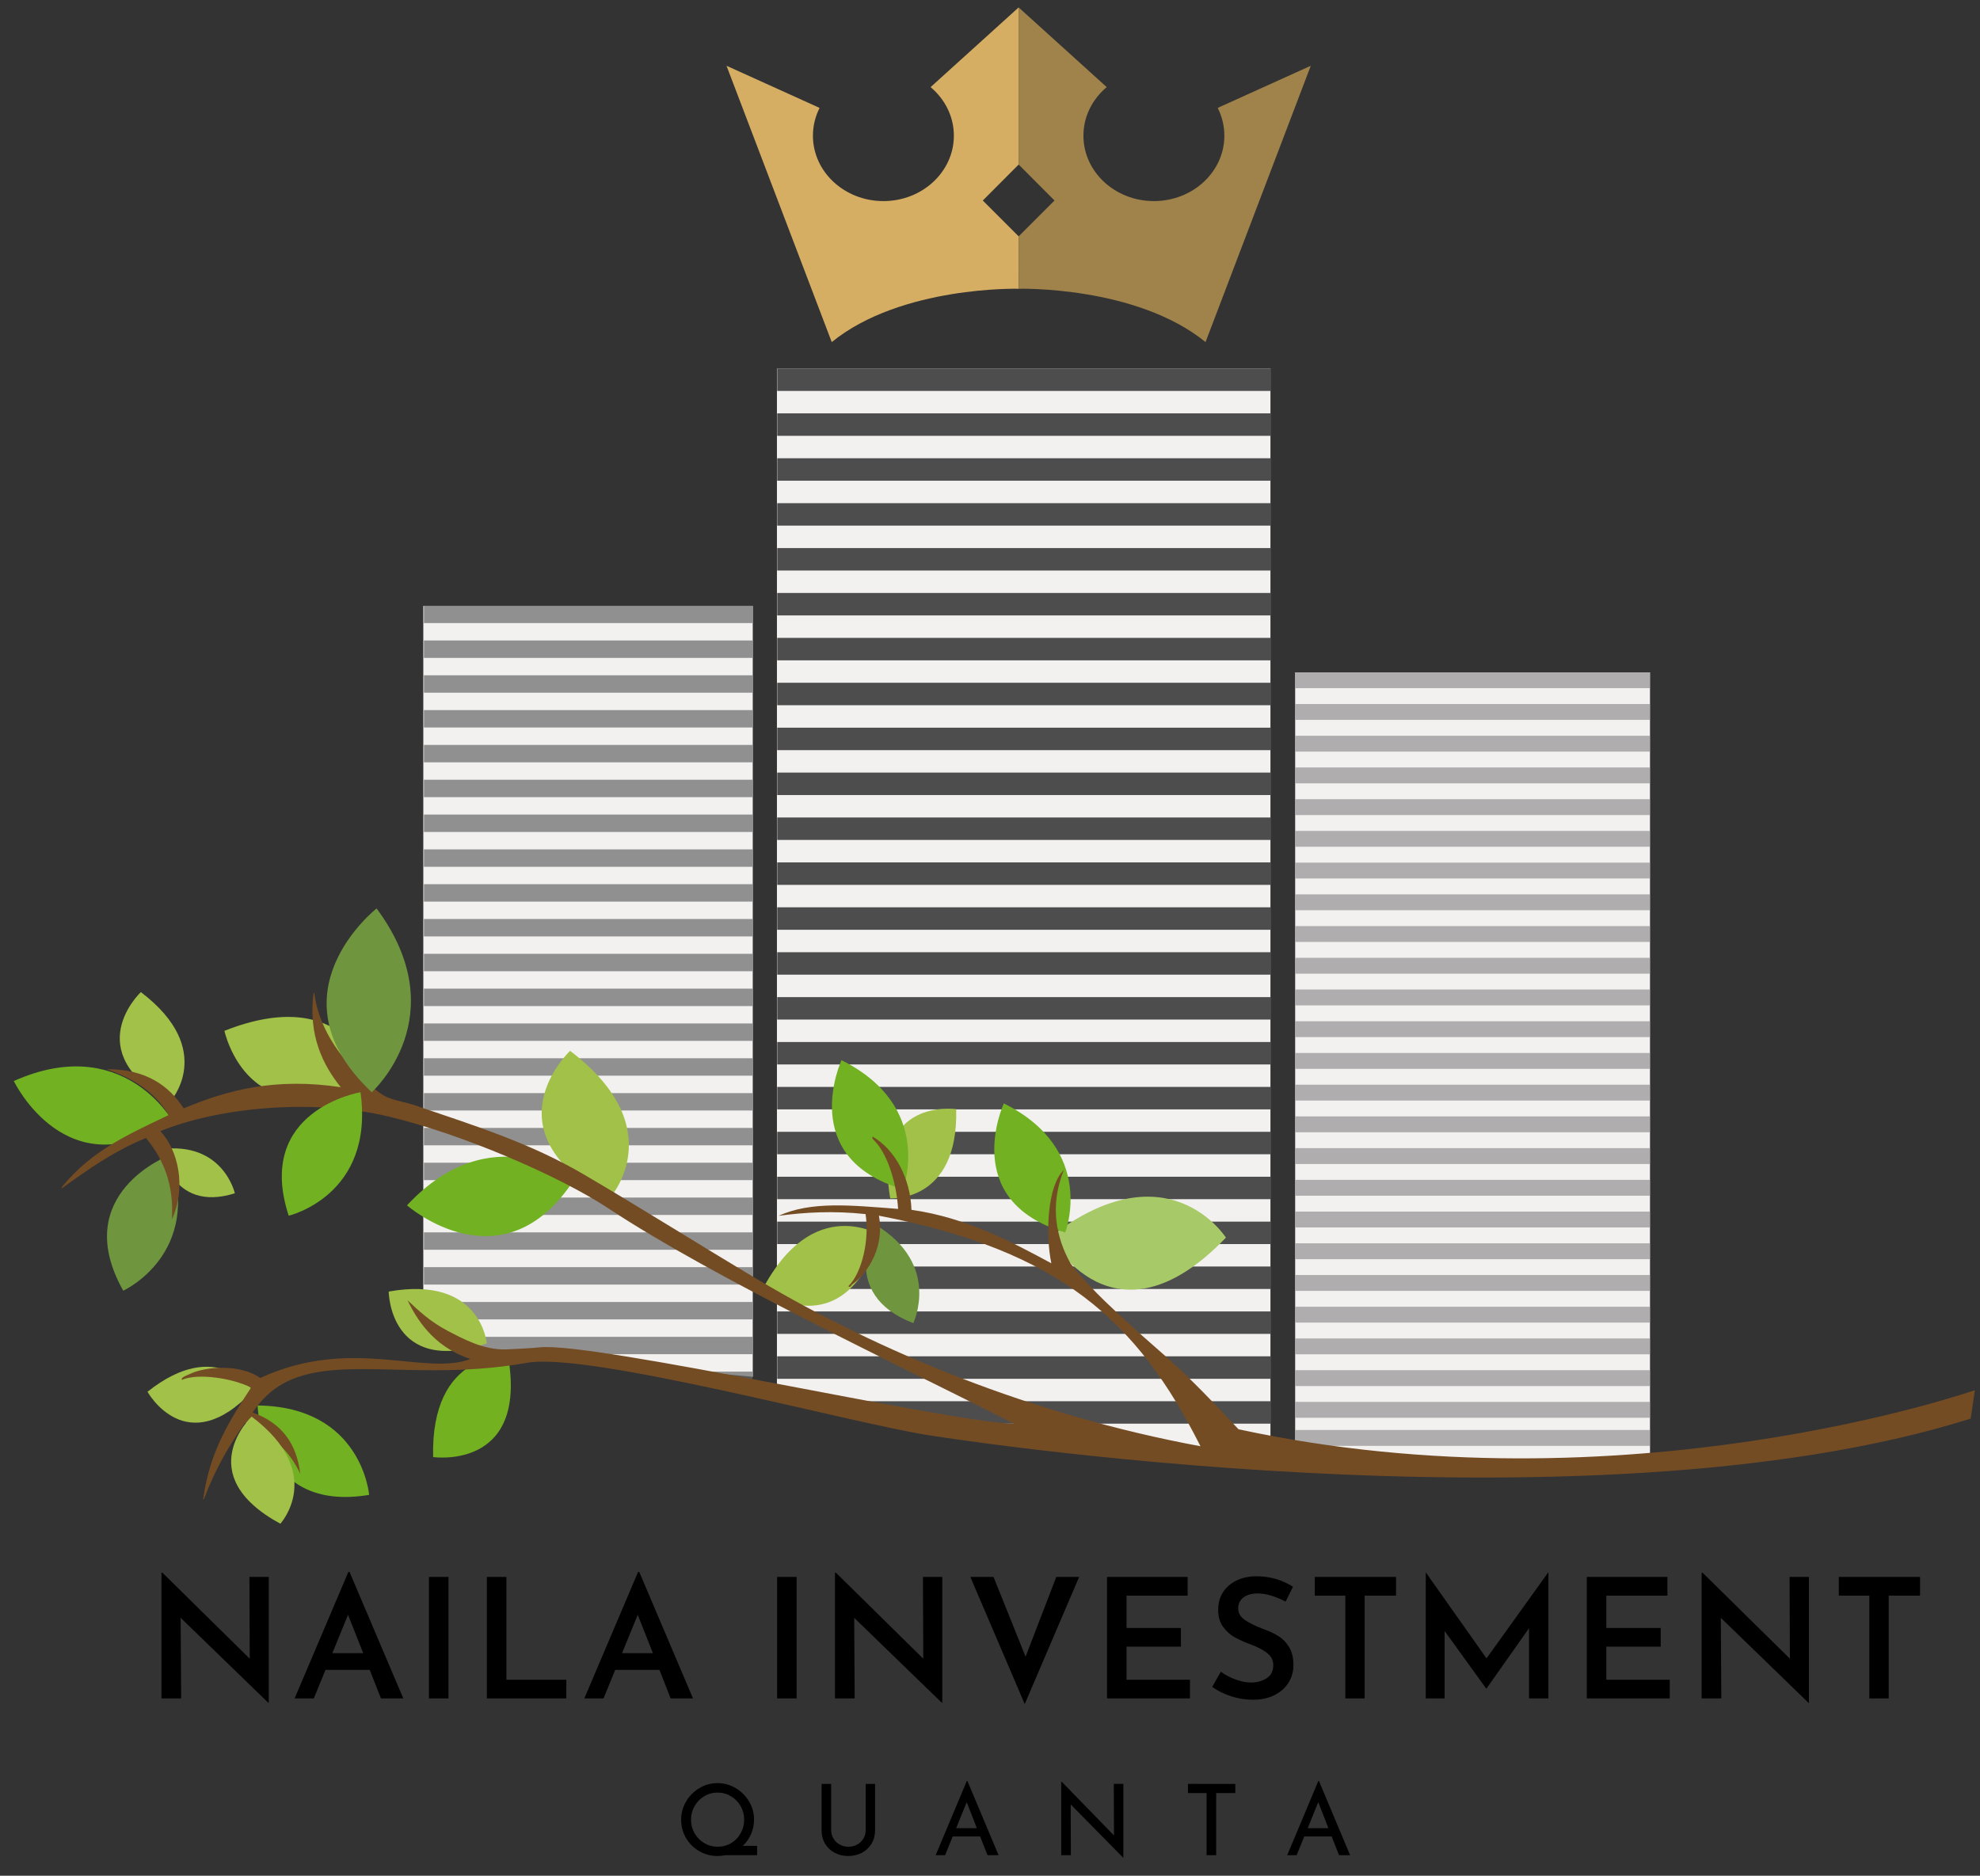
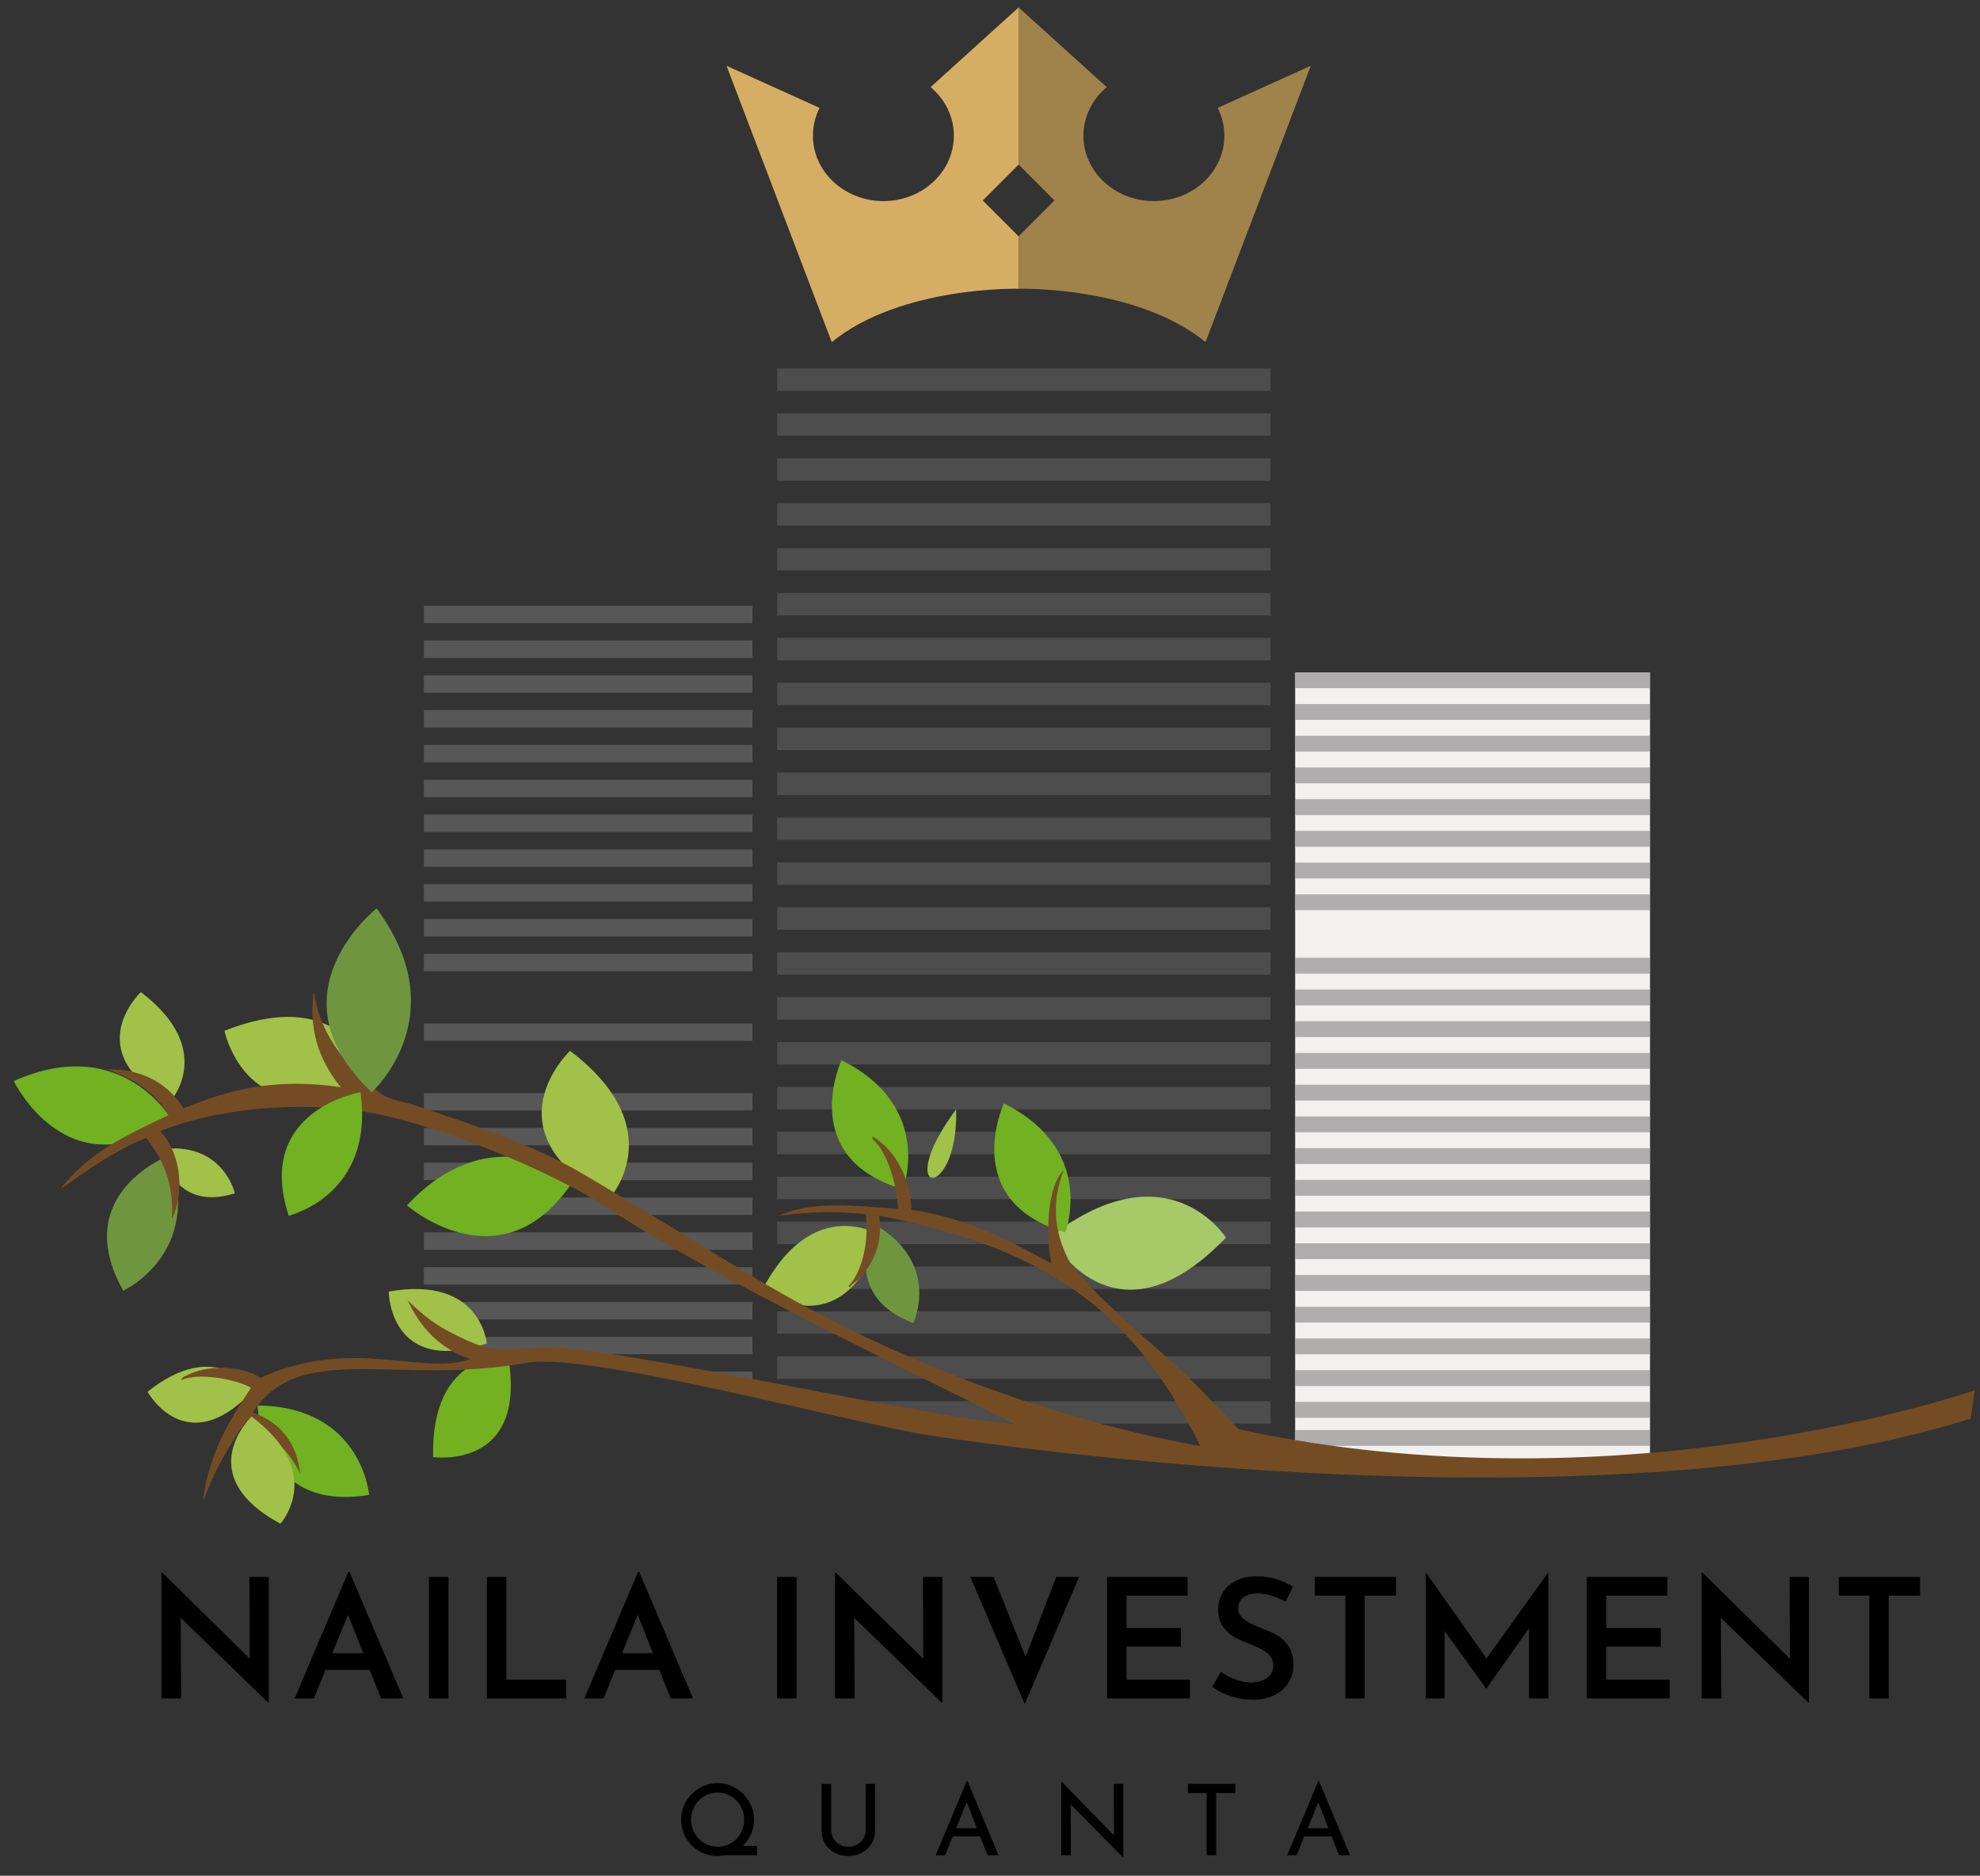
<svg xmlns="http://www.w3.org/2000/svg" id="Ebene_1" x="0px" y="0px" width="154.237px" height="146.133px" viewBox="0 0 154.237 146.133" xml:space="preserve">
  <rect x="0" y="0" width="154.237" height="146.133" fill="#333333" stroke="none" />
  <polygon fill="#F2F1F0" points="128.532,113.964 117.289,114.328 100.889,113.052 100.889,52.381 128.532,52.381 " />
  <g opacity="0.6">
    <rect x="100.903" y="94.392" fill="#828080" width="27.633" height="1.236" />
    <rect x="100.903" y="77.091" fill="#828080" width="27.633" height="1.236" />
    <rect x="100.903" y="109.218" fill="#828080" width="27.626" height="1.236" />
    <rect x="100.903" y="111.408" fill="#828080" width="27.626" height="1.236" />
    <rect x="100.903" y="106.748" fill="#828080" width="27.633" height="1.236" />
    <rect x="100.903" y="104.277" fill="#828080" width="27.633" height="1.234" />
    <rect x="100.903" y="101.806" fill="#828080" width="27.633" height="1.234" />
    <rect x="100.903" y="99.333" fill="#828080" width="27.633" height="1.236" />
    <rect x="100.903" y="96.863" fill="#828080" width="27.633" height="1.236" />
    <rect x="100.903" y="91.921" fill="#828080" width="27.633" height="1.234" />
    <rect x="100.903" y="89.449" fill="#828080" width="27.633" height="1.236" />
    <rect x="100.903" y="86.976" fill="#828080" width="27.633" height="1.236" />
    <rect x="100.903" y="84.507" fill="#828080" width="27.633" height="1.234" />
    <rect x="100.903" y="82.035" fill="#828080" width="27.633" height="1.236" />
    <rect x="100.903" y="79.564" fill="#828080" width="27.633" height="1.234" />
    <rect x="100.903" y="74.621" fill="#828080" width="27.633" height="1.236" />
-     <rect x="100.903" y="72.15" fill="#828080" width="27.633" height="1.234" />
    <rect x="100.903" y="69.678" fill="#828080" width="27.633" height="1.236" />
    <rect x="100.903" y="67.206" fill="#828080" width="27.633" height="1.235" />
    <rect x="100.903" y="64.735" fill="#828080" width="27.633" height="1.234" />
    <rect x="100.903" y="62.264" fill="#828080" width="27.633" height="1.236" />
    <rect x="100.903" y="59.792" fill="#828080" width="27.633" height="1.236" />
    <rect x="100.903" y="57.321" fill="#828080" width="27.633" height="1.236" />
    <rect x="100.903" y="54.85" fill="#828080" width="27.633" height="1.234" />
    <rect x="100.903" y="52.379" fill="#828080" width="27.633" height="1.235" />
  </g>
-   <polygon fill="#F2F1F0" points="98.965,113.904 60.521,108.863 60.521,28.709 98.965,28.709 " />
  <g>
    <rect x="60.543" y="88.177" fill="#4D4D4D" width="38.428" height="1.748" />
    <rect x="60.543" y="63.689" fill="#4D4D4D" width="38.428" height="1.748" />
    <polygon fill="#4D4D4D" points="71.465,110.917 98.971,110.917 98.971,109.167 60.543,109.167 " />
    <rect x="60.543" y="105.667" fill="#4D4D4D" width="38.428" height="1.752" />
    <rect x="60.543" y="102.171" fill="#4D4D4D" width="38.428" height="1.748" />
    <rect x="60.543" y="98.671" fill="#4D4D4D" width="38.428" height="1.75" />
    <rect x="60.543" y="95.175" fill="#4D4D4D" width="38.428" height="1.748" />
    <rect x="60.543" y="91.677" fill="#4D4D4D" width="38.428" height="1.748" />
    <rect x="60.543" y="84.679" fill="#4D4D4D" width="38.428" height="1.75" />
    <rect x="60.543" y="81.181" fill="#4D4D4D" width="38.428" height="1.748" />
    <rect x="60.543" y="77.683" fill="#4D4D4D" width="38.428" height="1.748" />
    <rect x="60.543" y="74.185" fill="#4D4D4D" width="38.428" height="1.748" />
    <rect x="60.543" y="70.686" fill="#4D4D4D" width="38.428" height="1.75" />
    <rect x="60.543" y="67.188" fill="#4D4D4D" width="38.428" height="1.75" />
    <rect x="60.543" y="60.191" fill="#4D4D4D" width="38.428" height="1.749" />
    <rect x="60.543" y="56.692" fill="#4D4D4D" width="38.428" height="1.75" />
    <rect x="60.543" y="53.193" fill="#4D4D4D" width="38.428" height="1.749" />
    <rect x="60.543" y="49.695" fill="#4D4D4D" width="38.428" height="1.75" />
    <rect x="60.543" y="46.197" fill="#4D4D4D" width="38.428" height="1.749" />
    <rect x="60.543" y="42.699" fill="#4D4D4D" width="38.428" height="1.749" />
    <rect x="60.543" y="39.202" fill="#4D4D4D" width="38.428" height="1.747" />
    <rect x="60.543" y="35.702" fill="#4D4D4D" width="38.428" height="1.749" />
    <rect x="60.543" y="32.203" fill="#4D4D4D" width="38.428" height="1.751" />
    <rect x="60.543" y="28.706" fill="#4D4D4D" width="38.428" height="1.75" />
  </g>
  <g>
-     <polygon fill="#F2F1F0" points="58.639,107.261 32.973,104.921 32.973,47.204 58.639,47.204 " />
    <g opacity="0.7">
      <rect x="33.022" y="93.298" fill="#676766" width="25.591" height="1.355" />
      <rect x="33.022" y="74.31" fill="#676766" width="25.591" height="1.357" />
      <polygon fill="#676766" points="56.274,108.214 58.613,108.214 58.613,106.859 53.713,106.859 " />
      <polygon fill="#676766" points="36.35,105.503 58.613,105.503 58.613,104.148 33.022,104.148 " />
      <rect x="33.022" y="101.435" fill="#676766" width="25.591" height="1.355" />
      <rect x="33.022" y="98.722" fill="#676766" width="25.591" height="1.357" />
      <rect x="33.022" y="96.011" fill="#676766" width="25.591" height="1.355" />
      <rect x="33.022" y="90.585" fill="#676766" width="25.591" height="1.355" />
      <rect x="33.022" y="87.873" fill="#676766" width="25.591" height="1.355" />
      <rect x="33.022" y="85.162" fill="#676766" width="25.591" height="1.354" />
-       <rect x="33.022" y="82.447" fill="#676766" width="25.591" height="1.355" />
      <rect x="33.022" y="79.736" fill="#676766" width="25.591" height="1.355" />
-       <rect x="33.022" y="77.023" fill="#676766" width="25.591" height="1.357" />
      <rect x="33.022" y="71.597" fill="#676766" width="25.591" height="1.357" />
      <rect x="33.022" y="68.885" fill="#676766" width="25.591" height="1.357" />
      <rect x="33.022" y="66.173" fill="#676766" width="25.591" height="1.357" />
      <rect x="33.022" y="63.46" fill="#676766" width="25.591" height="1.356" />
      <rect x="33.022" y="60.748" fill="#676766" width="25.591" height="1.356" />
      <rect x="33.022" y="58.036" fill="#676766" width="25.591" height="1.355" />
      <rect x="33.022" y="55.322" fill="#676766" width="25.591" height="1.356" />
      <rect x="33.022" y="52.61" fill="#676766" width="25.591" height="1.357" />
      <rect x="33.022" y="49.898" fill="#676766" width="25.591" height="1.357" />
      <rect x="33.022" y="47.187" fill="#676766" width="25.591" height="1.356" />
    </g>
  </g>
  <g>
    <path fill="#71B122" d="M31.703,93.906c0,0,7.497,6.59,13.069-2.078C44.772,91.828,38.282,86.83,31.703,93.906z" />
    <path fill="#A1C148" d="M44.408,81.869c0,0-6.625,6.217,3.055,11.516C47.463,93.384,52.438,87.968,44.408,81.869z" />
    <path fill="#73B120" d="M33.739,113.517c0,0,7.397,1.07,5.836-7.875C39.575,105.642,33.54,105.22,33.739,113.517z" />
    <path fill="#71B122" d="M1.074,84.22c0,0,4.151,8.652,12.344,3.082C13.417,87.302,9.558,80.435,1.074,84.22z" />
    <path fill="#A1C148" d="M59.376,100.498c0,0,6.187,4.686,9.258-4.227C68.635,96.271,63.359,92.859,59.376,100.498z" />
    <path fill="#6F963F" d="M68.209,95.429c0,0-3.031,5.385,2.935,7.65C71.144,103.08,73.34,98.507,68.209,95.429z" />
    <path fill="#A8C967" d="M81.802,96.367c0,0,4.916,9.211,13.695,0.053C95.497,96.419,90.974,89.279,81.802,96.367z" />
-     <path fill="#A1C148" d="M74.485,86.41c0,0-6.525-0.934-5.137,6.951C69.349,93.361,74.673,93.724,74.485,86.41z" />
+     <path fill="#A1C148" d="M74.485,86.41C69.349,93.361,74.673,93.724,74.485,86.41z" />
    <path fill="#71B122" d="M78.198,85.964c0,0-3.537,7.615,4.782,10.051C82.98,96.015,85.475,89.589,78.198,85.964z" />
    <path fill="#71B122" d="M65.552,82.597c0,0-3.536,7.615,4.783,10.051C70.335,92.648,72.828,86.222,65.552,82.597z" />
    <path fill="#A1C148" d="M11.49,108.429c0,0,3.031,5.48,8.212-0.09C19.703,108.339,16.928,104.097,11.49,108.429z" />
    <path fill="#A1C148" d="M12.527,89.531c0,0,0.776,5.004,5.767,3.436C18.294,92.966,17.39,88.91,12.527,89.531z" />
    <path fill="#6F963F" d="M13.209,89.998c0,0-7.869,2.982-3.609,10.557C9.6,100.554,15.886,97.693,13.209,89.998z" />
    <path fill="#A1C148" d="M10.972,77.292c0,0-4.921,4.619,2.27,8.557C13.242,85.849,16.938,81.824,10.972,77.292z" />
    <path fill="#71B122" d="M20.07,109.498c0,0,0.136,8.396,8.685,6.963C28.755,116.46,28.197,109.589,20.07,109.498z" />
    <path fill="#A1C148" d="M30.279,100.621c0,0,0.048,6.59,7.639,4.045C37.918,104.666,37.485,99.345,30.279,100.621z" />
    <path fill="#A1C148" d="M17.482,80.31c0,0,1.898,8.883,11.437,3.336C28.918,83.646,26.854,76.587,17.482,80.31z" />
    <g>
      <g>
        <path fill-rule="evenodd" clip-rule="evenodd" fill="#744C24" d="M96.479,111.351c-5.856-6.266-5.56-5.336-10.391-9.961 c-0.671-0.641-2.066-2.08-2.602-2.84c-0.026-0.035-0.078-0.09-0.097-0.123c-1.118-2.008-1.638-4.48-0.521-7.27 c-1.283,1.195-1.442,5.002-0.971,7.264c-2.973-1.602-6.587-3.561-10.896-4.166c-0.081-2.398-1.228-4.656-3.023-5.705 c-0.103,0.145,0.133,0.312,0.228,0.416c1.038,1.158,1.646,3.408,1.753,5.217c-3.713-0.283-6.744-0.617-9.319,0.541 c2.076-0.283,4.277-0.404,6.784-0.137c0.306,1.92-0.239,4.531-1.333,5.613c0.107,0.178,0.228-0.086,0.293-0.133 c1.323-0.947,2.527-3.061,2.079-5.355c14.109,2.695,20.137,8.197,25.05,17.961c-13.167-2.439-25.056-7.383-34.413-12.945 c-4.604-2.738-9.064-5.557-13.61-8.223c-4.133-2.426-8.316-3.744-13.175-5.395c-0.684-0.232-1.506-0.344-2.198-0.65 c-0.653-0.291-1.358-0.996-1.976-1.568c-1.797-1.658-3.339-3.961-3.66-6.537c-0.019-0.002-0.036-0.004-0.054-0.008 c-0.433,3.316,0.732,5.637,2.119,7.355c-5.118-0.771-8.846,0.225-12.237,1.65c-1.097-1.707-2.908-3.088-6.016-3.049 c2.17,0.713,3.836,1.867,4.844,3.572c-3.294,1.568-6.015,2.791-8.325,5.609c-0.004,0.035-0.009,0.072-0.013,0.107 c2.056-1.484,4.128-2.943,6.573-3.934c1.323,1.604,2.187,3.568,2.018,6.344c1.154-2.535,0.473-5.428-0.901-6.875 c4.506-1.842,11.776-2.564,17.794-1.137c5.631,1.34,13.224,4.582,17.139,7.172c8.2,5.424,22.574,12.18,31.582,16.762 c-5.074-0.105-32.753-6.398-36.954-5.955c-0.646,0.068-2.046,0.139-2.613,0.16c-1.767,0.062-3.369-0.824-4.587-1.459 c-1.287-0.67-2.263-1.566-3.104-2.367c0.98,2.039,2.399,3.73,4.893,4.578c-3.576,1.355-9.281-1.801-16.367,1.477 c-1.483-1.084-4.216-0.92-5.446-0.328c-0.265,0.129-0.751,0.266-0.666,0.475c1.309-0.564,4.041-0.1,5.397,0.6 c-1.578,2.426-3.225,4.912-3.731,8.697c0.017,0.002,0.035,0.004,0.055,0.006c0.844-2.262,1.946-4.201,3.205-5.941 c2.039,0.842,3.474,2.158,4.3,3.953c-0.267-2.352-1.459-3.975-3.704-4.77c3.735-5.689,11.099-2.041,21.376-3.877 c4.797-0.859,25.266,4.693,31.175,5.625c0,0,51.046,8.246,81.276-1.275l0.331-2.217 C153.839,108.306,126.588,117.853,96.479,111.351z" />
      </g>
    </g>
    <path fill="#A1C148" d="M19.6,110.363c0,0-4.794,4.521,2.239,8.348C21.839,118.71,25.44,114.771,19.6,110.363z" />
    <path fill="#6F963F" d="M29.336,70.775c0,0-8.499,6.669-0.379,14.318C28.957,85.093,35.564,79.179,29.336,70.775z" />
    <path fill="#71B122" d="M28.082,85.093c0,0-8.282,1.379-5.594,9.621C22.487,94.714,29.198,93.144,28.082,85.093z" />
  </g>
  <g>
    <path d="M20.936,122.855v9.802h-0.039l-6.825-6.617l0.039,6.279h-1.534v-9.789h0.078l6.799,6.695l-0.025-6.37H20.936z" />
    <path d="M28.801,130.096h-3.445l-0.91,2.223H22.95l4.187-9.854h0.091l4.187,9.854h-1.742L28.801,130.096z M28.294,128.795 l-1.184-2.99l-1.222,2.99H28.294z" />
    <path d="M34.937,122.855v9.464h-1.521v-9.464H34.937z" />
    <path d="M39.447,122.855v8.008h4.667v1.456h-6.188v-9.464H39.447z" />
    <path d="M51.368,130.096h-3.445l-0.91,2.223h-1.495l4.187-9.854h0.091l4.187,9.854h-1.742L51.368,130.096z M50.861,128.795 l-1.184-2.99l-1.222,2.99H50.861z" />
    <path d="M62.054,122.855v9.464h-1.521v-9.464H62.054z" />
    <path d="M73.402,122.855v9.802h-0.039l-6.825-6.617l0.039,6.279h-1.534v-9.789h0.078l6.799,6.695l-0.025-6.37H73.402z" />
    <path d="M84.062,122.855l-4.238,9.905l-4.237-9.905h1.807l2.496,6.214l2.392-6.214H84.062z" />
    <path d="M92.513,122.855v1.456h-4.758v2.521h4.237v1.457h-4.237v2.573h4.939v1.456h-6.461v-9.464H92.513z" />
    <path d="M97.972,124.142c-0.468,0-0.838,0.104-1.111,0.312c-0.272,0.208-0.409,0.494-0.409,0.858c0,0.355,0.171,0.651,0.514,0.89 c0.342,0.239,0.82,0.475,1.437,0.709c0.468,0.165,0.868,0.354,1.202,0.566c0.333,0.212,0.608,0.5,0.825,0.863 c0.217,0.365,0.325,0.824,0.325,1.379c0,0.502-0.126,0.957-0.377,1.365c-0.252,0.406-0.615,0.732-1.092,0.975 s-1.04,0.363-1.69,0.363c-0.571,0-1.135-0.088-1.689-0.266s-1.049-0.423-1.482-0.734l0.676-1.184 c0.321,0.242,0.7,0.444,1.138,0.604c0.438,0.161,0.843,0.241,1.216,0.241c0.459,0,0.862-0.111,1.209-0.332s0.52-0.561,0.52-1.021 c0-0.364-0.145-0.667-0.436-0.91c-0.29-0.243-0.695-0.464-1.215-0.663c-0.538-0.199-0.984-0.396-1.339-0.592 c-0.355-0.194-0.661-0.468-0.917-0.818c-0.256-0.352-0.384-0.791-0.384-1.32c0-0.771,0.263-1.393,0.787-1.865 c0.524-0.472,1.215-0.726,2.073-0.76c0.624,0,1.172,0.071,1.645,0.215c0.473,0.143,0.912,0.344,1.319,0.604l-0.572,1.157 C99.328,124.354,98.604,124.142,97.972,124.142z" />
    <path d="M108.749,122.855v1.456h-2.444v8.008h-1.508v-8.008h-2.379v-1.456H108.749z" />
    <path d="M120.618,122.517v9.802h-1.509v-5.473l-3.314,4.705h-0.026l-3.237-4.484v5.252h-1.469v-9.802h0.014l4.719,6.682 l4.797-6.682H120.618z" />
    <path d="M129.887,122.855v1.456h-4.758v2.521h4.237v1.457h-4.237v2.573h4.939v1.456h-6.461v-9.464H129.887z" />
    <path d="M140.911,122.855v9.802h-0.039l-6.825-6.617l0.039,6.279h-1.534v-9.789h0.078l6.799,6.695l-0.025-6.37H140.911z" />
    <path d="M149.569,122.855v1.456h-2.444v8.008h-1.508v-8.008h-2.379v-1.456H149.569z" />
  </g>
  <g>
    <path d="M58.976,144.536h-2.497c-0.195,0.041-0.389,0.062-0.584,0.062c-0.512,0-0.986-0.126-1.421-0.377 c-0.436-0.251-0.78-0.593-1.034-1.025c-0.253-0.433-0.38-0.91-0.38-1.433c0-0.508,0.128-0.979,0.384-1.414 c0.256-0.436,0.601-0.782,1.034-1.041c0.433-0.259,0.905-0.389,1.417-0.389c0.507,0,0.979,0.13,1.414,0.389 c0.435,0.259,0.782,0.605,1.041,1.041c0.258,0.436,0.388,0.906,0.388,1.414c0,0.395-0.077,0.768-0.231,1.121 c-0.153,0.354-0.369,0.661-0.645,0.923h1.114V144.536z M54.105,142.822c0.184,0.323,0.437,0.579,0.757,0.769 c0.32,0.189,0.669,0.284,1.049,0.284c0.379,0,0.726-0.093,1.041-0.28c0.315-0.187,0.563-0.442,0.745-0.769 c0.182-0.325,0.273-0.68,0.273-1.063c0-0.38-0.092-0.73-0.277-1.053c-0.184-0.323-0.435-0.579-0.753-0.769 c-0.317-0.189-0.666-0.284-1.045-0.284s-0.728,0.096-1.045,0.288c-0.318,0.191-0.567,0.449-0.749,0.772 c-0.182,0.322-0.273,0.673-0.273,1.052C53.828,142.149,53.92,142.5,54.105,142.822z" />
    <path d="M64.924,143.233c0.117,0.197,0.277,0.354,0.479,0.469c0.203,0.115,0.427,0.173,0.673,0.173 c0.256,0,0.487-0.056,0.695-0.169c0.207-0.112,0.37-0.269,0.488-0.469c0.117-0.199,0.177-0.422,0.177-0.668v-3.589h0.729v3.611 c0,0.395-0.092,0.744-0.276,1.049c-0.185,0.306-0.436,0.541-0.753,0.707c-0.318,0.167-0.672,0.25-1.061,0.25 c-0.385,0-0.735-0.083-1.053-0.25c-0.317-0.166-0.567-0.401-0.749-0.707c-0.183-0.305-0.272-0.654-0.272-1.049v-3.611h0.745v3.589 C64.747,142.815,64.806,143.036,64.924,143.233z" />
    <path d="M76.349,143.076h-2.136l-0.592,1.46h-0.737l2.428-5.786h0.046l2.429,5.786h-0.861L76.349,143.076z M76.096,142.43 l-0.792-2.028l-0.822,2.028H76.096z" />
    <path d="M87.506,138.98v5.74h-0.022l-4.08-4.142l0.015,3.957h-0.753v-5.725h0.039l4.072,4.188l-0.016-4.019H87.506z" />
    <path d="M96.227,138.98v0.715h-1.49v4.841H93.99v-4.841h-1.452v-0.715H96.227z" />
    <path d="M103.733,143.076h-2.136l-0.592,1.46h-0.737l2.428-5.786h0.046l2.429,5.786h-0.861L103.733,143.076z M103.48,142.43 l-0.792-2.028l-0.822,2.028H103.48z" />
  </g>
  <g>
    <path fill="#D6AE63" d="M79.327,12.817" />
    <path fill="#D6AE63" d="M79.353,22.497c0,0-9.148-0.246-14.562,4.154L56.594,5.124l7.063,3.197l0.185,0.09 c-0.331,0.656-0.517,1.389-0.517,2.161c0,2.813,2.458,5.095,5.49,5.095c3.031,0,5.488-2.281,5.488-5.095 c0-1.502-0.7-2.852-1.814-3.784l6.863-6.211v12.24l-2.795,2.804l2.793,2.792L79.353,22.497z" />
    <path fill="#A0834A" d="M79.353,22.497c0,0,9.143-0.247,14.556,4.153l8.197-21.526l-7.063,3.197L94.857,8.41 c0.331,0.656,0.518,1.39,0.518,2.162c0,2.813-2.458,5.094-5.49,5.094c-3.031,0-5.488-2.28-5.488-5.094 c0-1.503,0.7-2.853,1.814-3.785l-6.863-6.21v12.239l2.795,2.804l-2.793,2.793L79.353,22.497z" />
  </g>
</svg>